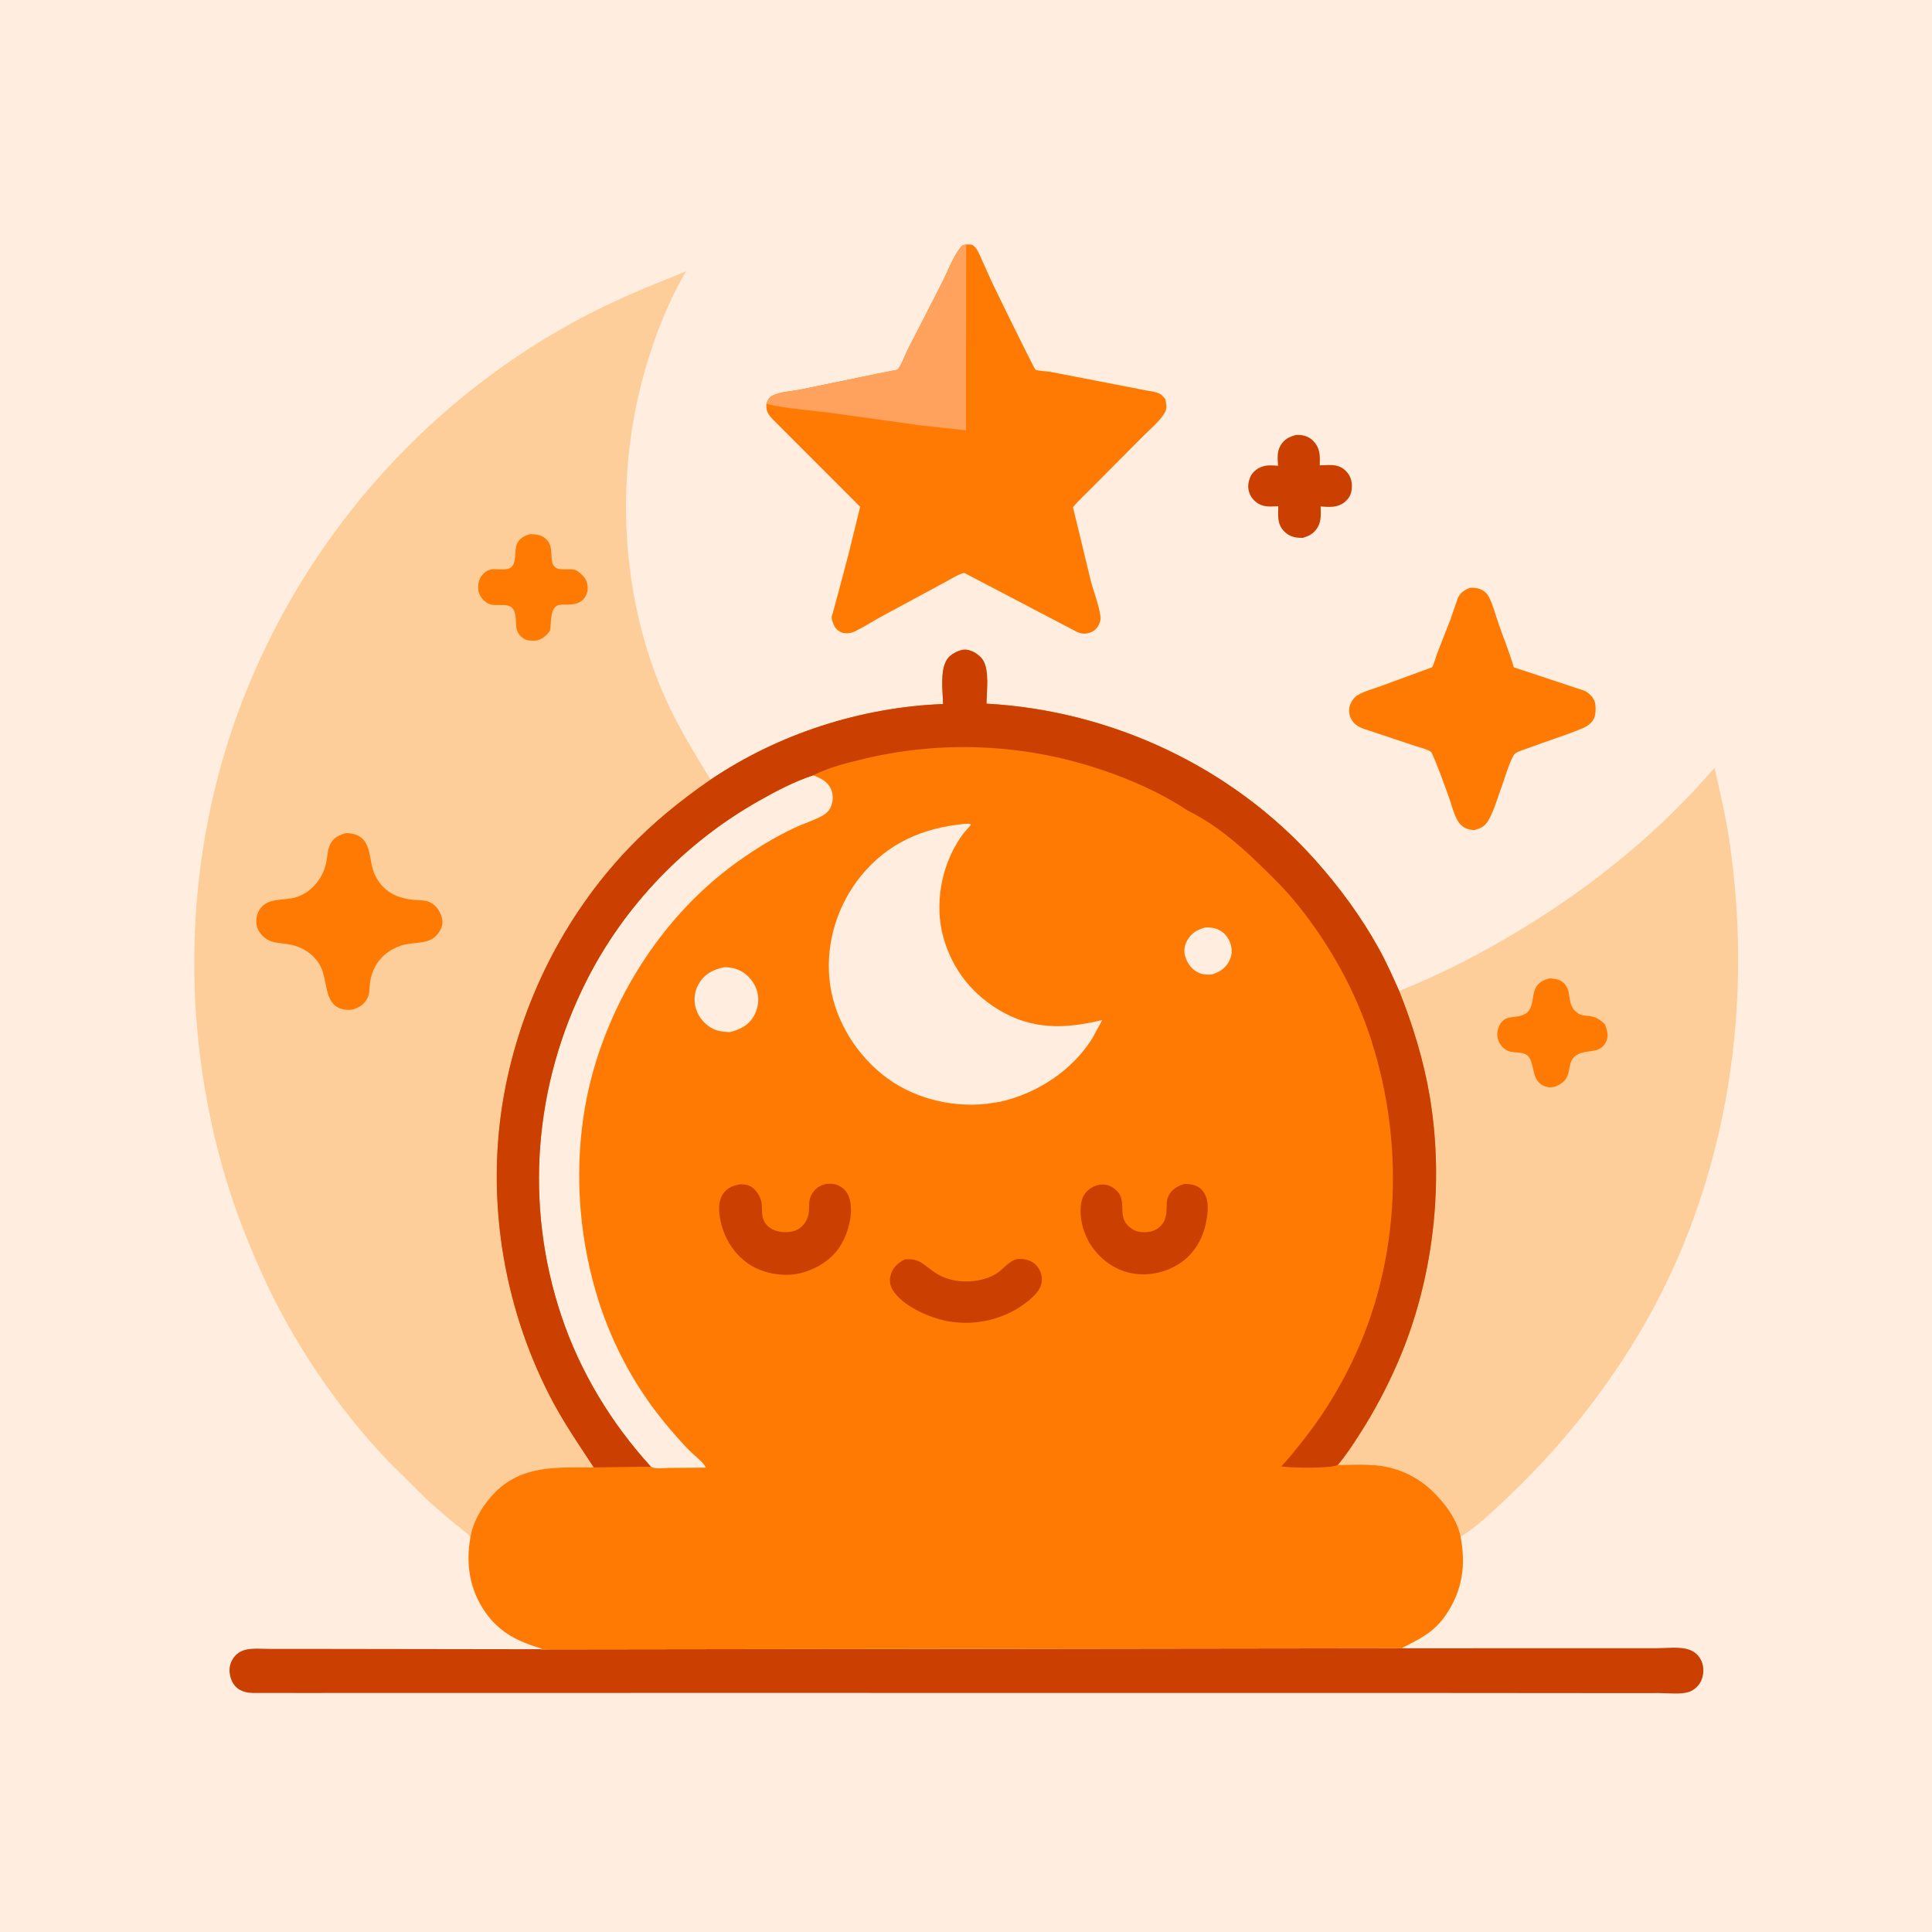
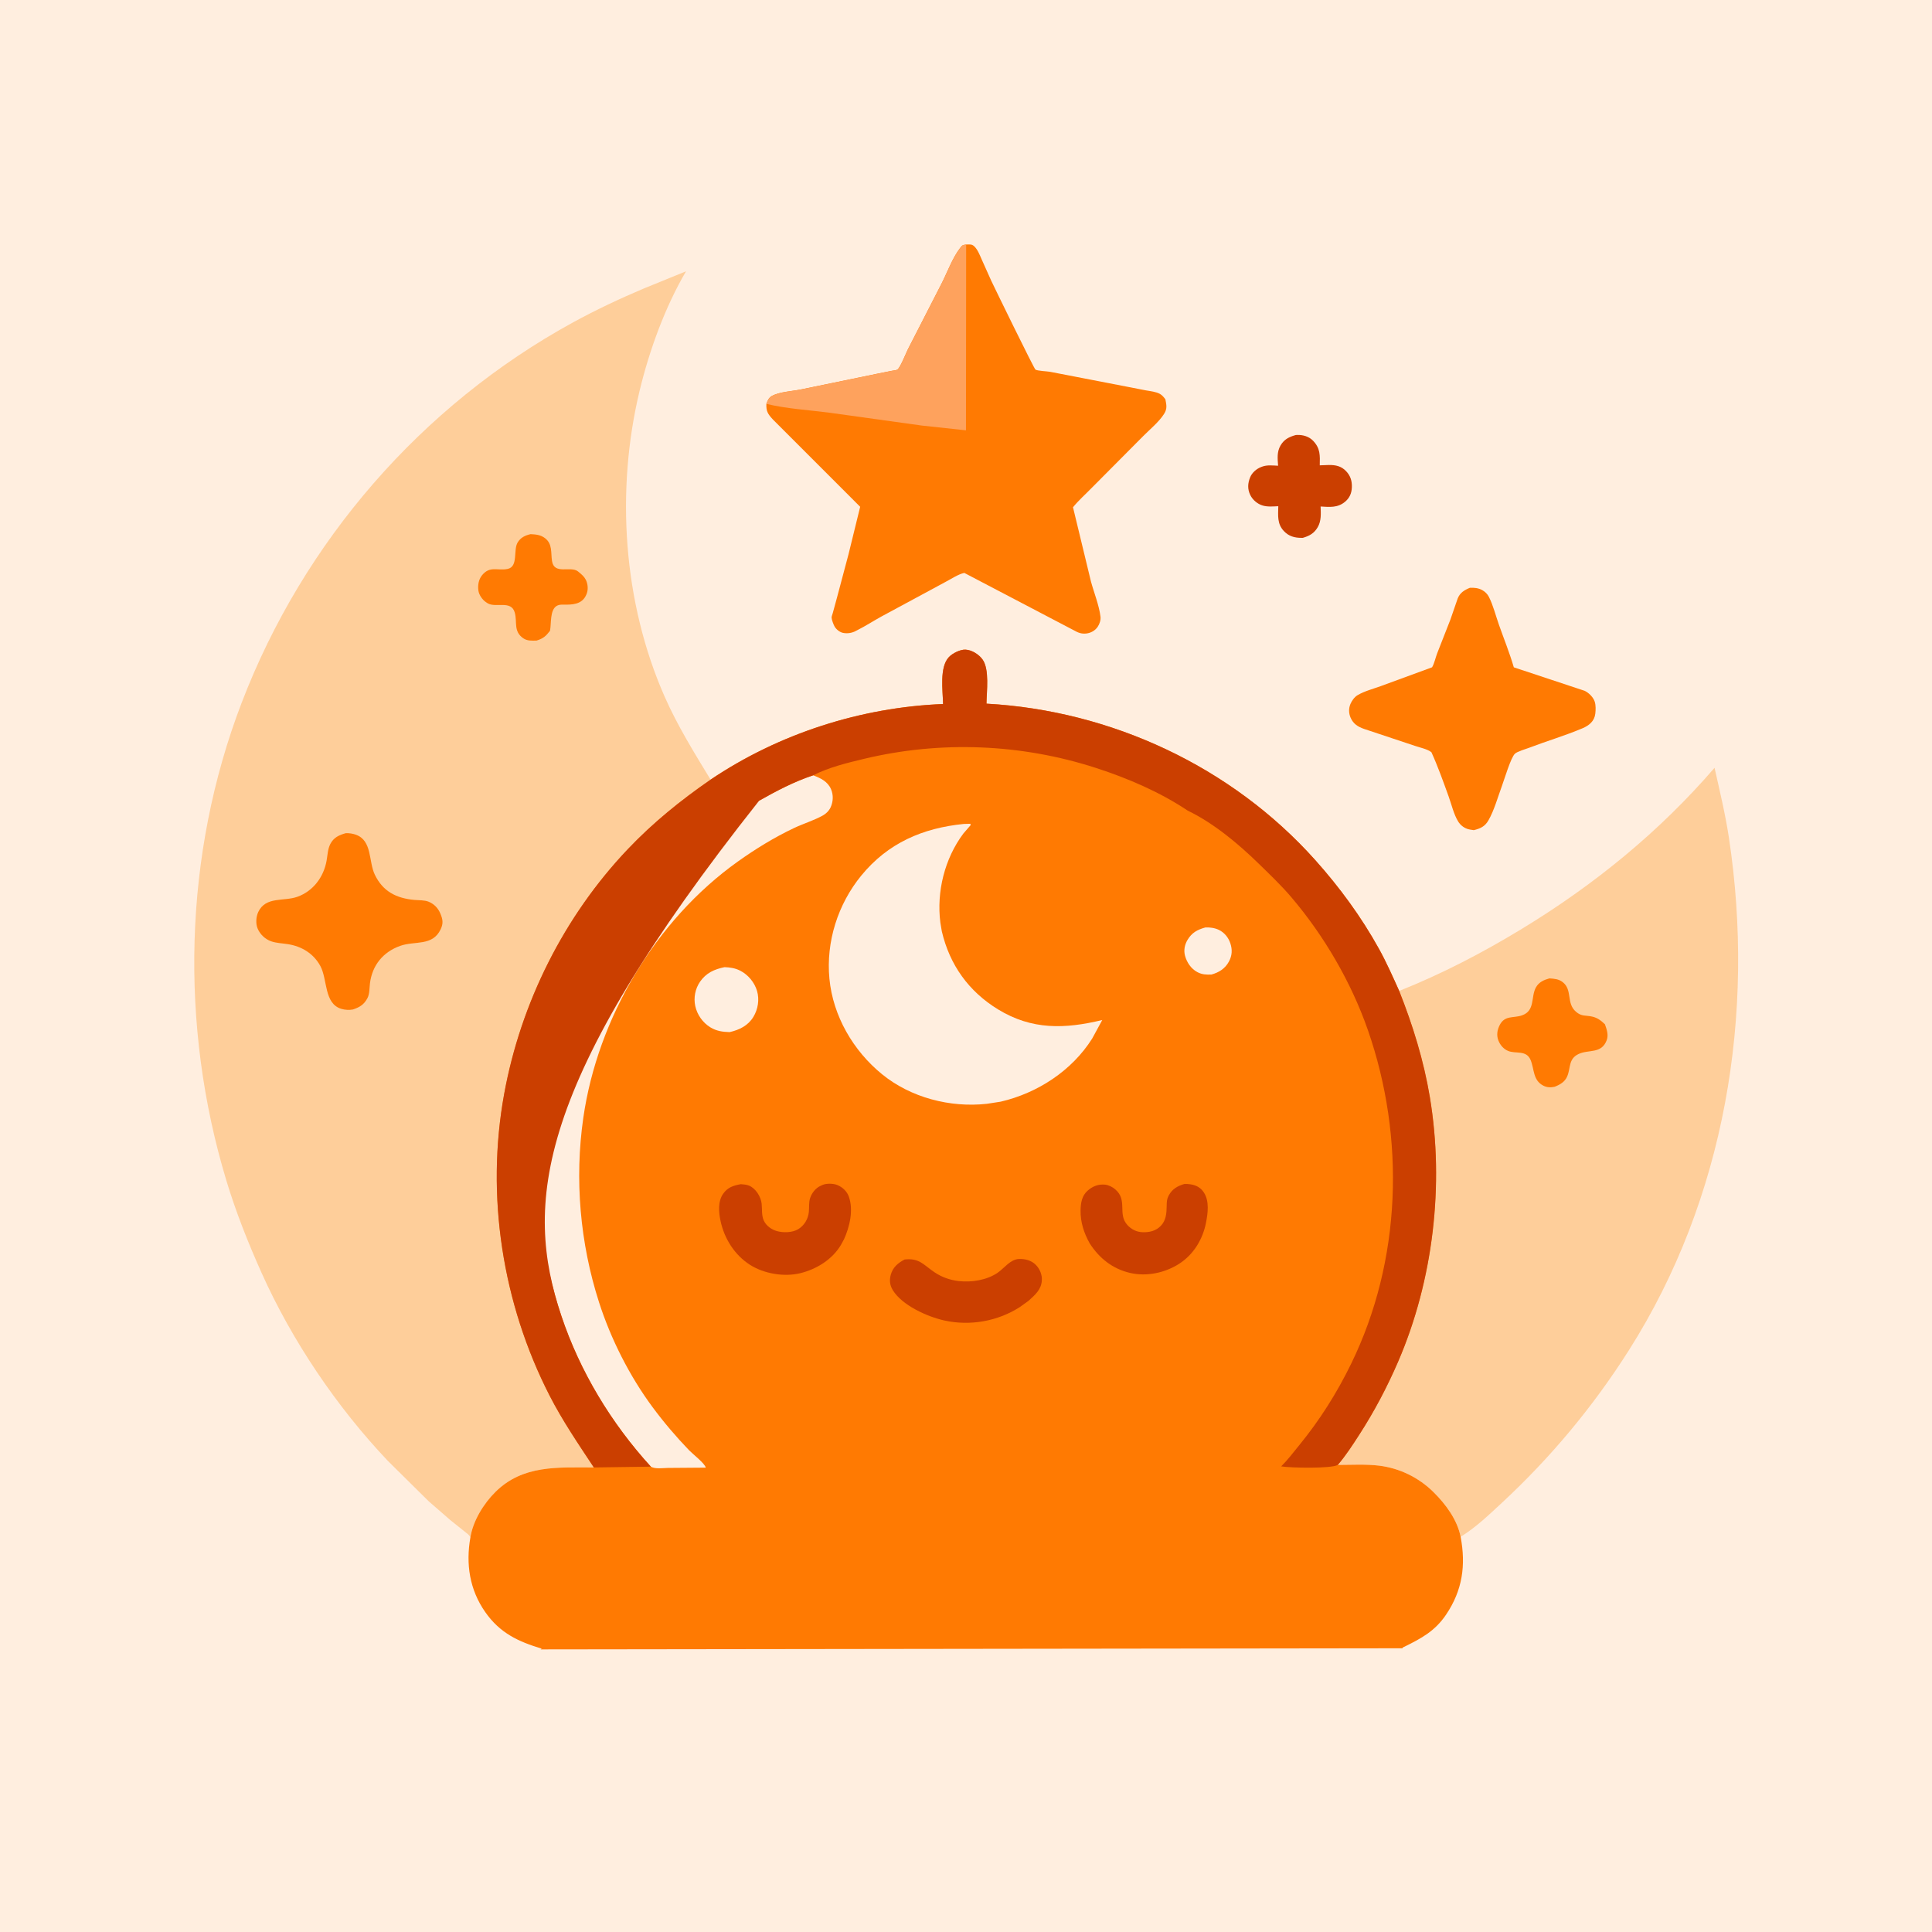
<svg xmlns="http://www.w3.org/2000/svg" version="1.1" style="display: block;" viewBox="0 0 2048 2048" width="1024" height="1024">
  <path transform="translate(0,0)" fill="rgb(255,238,223)" d="M -0 -0 L 2048 0 L 2048 2048 L -0 2048 L -0 -0 z" />
  <path transform="translate(0,0)" fill="rgb(203,63,0)" d="M 1373.58 461.143 L 1375.2 461.067 C 1381.28 460.881 1387.55 462.709 1391.85 467.147 C 1399.71 475.254 1399.24 482.721 1399 493.273 L 1408.7 492.908 C 1415.9 492.858 1421.83 494.054 1427 499.538 C 1431.64 504.454 1433.27 509.975 1433.02 516.585 C 1432.8 522.834 1430.67 527.8 1425.83 531.869 C 1418 538.461 1409.44 537.478 1399.9 536.914 C 1400.16 544.295 1400.75 552.045 1396.92 558.713 C 1393.14 565.301 1388.11 568.085 1381.06 570.133 L 1379.74 570.151 C 1372.38 570.162 1366.19 568.489 1361.02 563.025 C 1353.67 555.255 1354.85 546.489 1355.03 536.596 C 1349.62 536.849 1343.76 537.432 1338.5 535.885 C 1332.97 534.261 1327.84 529.914 1325.34 524.737 C 1322.26 518.348 1322.63 512.268 1325.26 505.838 C 1327.21 501.066 1331.84 497.082 1336.55 495.184 L 1337.9 494.679 C 1343.19 492.652 1349.26 493.458 1354.83 493.693 C 1354.3 486.179 1353.43 479.002 1357.44 472.178 C 1361.29 465.634 1366.52 463.119 1373.58 461.143 z" />
  <path transform="translate(0,0)" fill="rgb(255,122,2)" d="M 1558.18 623.076 C 1562.68 622.908 1567.05 623.278 1571.09 625.458 C 1574.16 627.114 1576.74 629.641 1578.32 632.759 C 1582.81 641.624 1585.53 652.598 1588.84 662 C 1594.15 677.104 1600.22 692.028 1604.71 707.392 L 1679.83 732.297 C 1684.24 734.408 1688.99 739.125 1690.5 743.861 C 1691.7 747.627 1691.55 752.579 1691.09 756.51 C 1690.16 764.426 1684.56 769.02 1677.56 771.989 C 1659.11 779.812 1639.48 785.572 1620.73 792.746 C 1617.13 794.124 1608.62 796.482 1605.92 798.947 C 1601.56 802.921 1594.78 825.876 1592.15 833 C 1587.85 844.62 1583.98 858.824 1577.83 869.578 C 1574.07 876.15 1569.3 878.263 1562.26 880.02 L 1561.8 879.927 C 1559.56 879.586 1557.34 879.353 1555.19 878.587 C 1551.37 877.227 1547.94 874.408 1545.8 870.959 C 1541.03 863.27 1538.72 852.853 1535.62 844.294 C 1529.95 828.604 1524.29 812.624 1517.39 797.432 C 1513.27 794.05 1505.06 792.433 1499.82 790.63 L 1445.96 772.684 C 1439.47 770.42 1434.56 767.363 1431.7 760.822 C 1429.66 756.156 1429.53 750.935 1431.52 746.253 C 1433.06 742.657 1435.77 738.871 1439.17 736.853 C 1446.39 732.577 1456.1 730.091 1464.07 727.172 L 1518.06 707.359 C 1520.57 703.031 1521.65 697.25 1523.47 692.536 L 1537.5 656.754 L 1545.18 634.5 C 1547.64 628.282 1552.23 625.517 1558.18 623.076 z" />
-   <path transform="translate(0,0)" fill="rgb(203,63,0)" d="M 573.197 1748.25 L 573.237 1748.43 L 1486.56 1747.24 L 1688.06 1747.18 L 1755.25 1747.21 C 1765.51 1747.21 1781.02 1745.18 1790.5 1748.73 L 1791.77 1749.2 C 1797.43 1751.39 1801.4 1755.64 1803.8 1761.17 C 1806.5 1767.41 1806.14 1775.6 1803.31 1781.72 C 1800.98 1786.77 1796.17 1791.37 1790.92 1793.31 C 1782.26 1796.52 1767.85 1794.72 1758.51 1794.73 L 1697.77 1794.75 L 1497.3 1794.59 L 744.574 1794.56 L 423.435 1794.59 L 319.672 1794.63 L 267.132 1794.57 C 262.571 1794.38 258.642 1793.66 254.569 1791.49 C 249.175 1788.62 246.05 1783.77 244.393 1778.02 C 242.661 1772 242.928 1765.53 245.961 1759.94 C 248.95 1754.43 253.452 1750.68 259.5 1749.01 C 267.583 1746.79 278.207 1747.93 286.594 1747.92 L 338.478 1747.91 L 573.197 1748.25 z" />
  <path transform="translate(0,0)" fill="rgb(255,122,2)" d="M 812.382 428.133 C 813.661 424.516 814.989 421.412 818.562 419.528 C 826.549 415.314 840.165 414.665 849.209 412.799 L 929.252 396.311 L 944.983 393.15 C 946.315 392.874 950.124 392.477 951.132 391.871 C 954.224 390.01 960.426 374.253 962.371 370.341 L 998.308 300.206 C 1004.26 288.436 1009.69 273.389 1017.69 262.999 C 1020.1 259.861 1020.21 259.75 1024.16 259.188 C 1028.02 259.229 1030.11 258.449 1033.02 261.373 C 1036.44 264.811 1038.59 270.316 1040.51 274.72 L 1050.79 297.653 C 1055.09 306.775 1096.1 390.759 1097.6 391.771 C 1099.72 393.198 1109.83 393.54 1112.94 394.102 L 1194.42 409.86 L 1214.73 413.822 C 1219.41 414.647 1225.52 415.256 1229.67 417.607 C 1232.02 418.939 1233.74 421.144 1235.35 423.258 C 1236.53 429.333 1237.48 433.185 1233.97 438.748 C 1228.62 447.23 1218.73 455.33 1211.62 462.498 L 1157.4 517.043 C 1150.84 523.805 1143.34 530.398 1137.42 537.699 L 1156.43 616.323 C 1159.66 628.279 1165.12 641.632 1166.57 653.789 C 1167 657.366 1165.53 661.653 1163.5 664.581 C 1160.69 668.639 1156.17 671.026 1151.35 671.562 C 1146.64 672.085 1142.8 670.727 1138.81 668.387 L 1022.21 607.312 C 1015.92 608.553 1007.81 614.018 1002 617.013 L 934.503 653.437 C 925.757 658.241 917.396 663.717 908.463 668.173 L 907.224 668.781 L 907.085 668.919 C 902.949 671.05 898.326 671.773 893.745 670.903 C 890.256 670.241 886.537 667.277 884.754 664.246 C 883.61 662.303 881.597 656.974 881.509 654.61 C 881.469 653.547 882.448 651.083 882.73 650.028 L 887.278 633.355 L 899.465 587.547 L 911.811 537.222 L 819.279 444.659 C 814.019 438.923 812.048 436.059 812.382 428.133 z" />
  <path transform="translate(0,0)" fill="rgb(254,162,93)" d="M 812.382 428.133 C 813.661 424.516 814.989 421.412 818.562 419.528 C 826.549 415.314 840.165 414.665 849.209 412.799 L 929.252 396.311 L 944.983 393.15 C 946.315 392.874 950.124 392.477 951.132 391.871 C 954.224 390.01 960.426 374.253 962.371 370.341 L 998.308 300.206 C 1004.26 288.436 1009.69 273.389 1017.69 262.999 C 1020.1 259.861 1020.21 259.75 1024.16 259.188 L 1023.97 456.165 L 977.031 451.092 L 879.5 437.522 C 857.472 434.638 833.953 433.342 812.382 428.133 z" />
  <path transform="translate(0,0)" fill="rgb(254,206,154)" d="M 1483.2 1050.41 C 1528.65 1032.33 1571.42 1010.02 1613.19 984.642 C 1689.67 938.171 1758.96 881.802 1817.49 813.901 C 1823 838.513 1828.91 862.878 1832.7 887.845 C 1861.03 1074.72 1828.72 1270.51 1726.73 1431.26 C 1688.78 1491.08 1643.83 1545.05 1591.89 1593.21 C 1578.37 1605.75 1564.12 1619.46 1548.33 1629.05 C 1544.67 1610.85 1532.54 1594.54 1519.63 1581.75 C 1503.97 1566.24 1483.62 1556.26 1461.71 1553.62 C 1447.57 1551.92 1432.4 1552.85 1418.13 1552.86 C 1426.52 1543.07 1433.84 1531.77 1440.84 1520.93 C 1456.81 1496.2 1470.45 1470.36 1482.11 1443.33 C 1519.33 1357.1 1531.16 1255.76 1515.73 1163.11 C 1509.29 1124.41 1497.68 1086.81 1483.2 1050.41 z" />
  <path transform="translate(0,0)" fill="rgb(255,122,2)" d="M 1642.46 1037.13 C 1647.67 1037.51 1652.38 1037.79 1656.63 1041.17 C 1667.1 1049.5 1660.08 1063.3 1670.5 1072.41 C 1676.65 1077.78 1680.61 1076 1687.84 1077.65 C 1693.49 1078.93 1697.15 1081.86 1701.28 1085.75 C 1703.18 1091.14 1705.3 1096.95 1703.18 1102.63 C 1697.59 1117.6 1683.82 1112.12 1673.04 1117.44 C 1662.46 1122.67 1665.14 1132.04 1661.28 1141.07 C 1658.79 1146.88 1653.66 1149.79 1648.03 1152.01 C 1643.86 1152.9 1640.01 1152.86 1636.09 1150.89 C 1624.82 1145.2 1626.56 1133.4 1622.51 1123.65 C 1617.95 1112.69 1606.76 1117.47 1598.5 1113.96 C 1593.77 1111.95 1590.19 1107.68 1588.35 1102.94 C 1586.18 1097.37 1587.11 1091.67 1589.83 1086.45 C 1595.25 1076.09 1604.09 1079.47 1613.23 1076.37 C 1627.71 1071.47 1622.49 1056.55 1628.25 1046.5 C 1631.42 1040.98 1636.62 1038.75 1642.46 1037.13 z" />
  <path transform="translate(0,0)" fill="rgb(254,206,154)" d="M 498.636 1629.72 C 497.544 1627.04 494.921 1625.44 492.746 1623.66 L 477.165 1611.19 L 454.276 1591.26 L 411.274 1548.73 C 356.911 1491.44 309.576 1421.3 277.252 1349.21 C 263.023 1317.48 250.017 1284.7 239.949 1251.39 C 190.201 1086.83 194.499 905.918 256.103 745.111 C 321.621 574.089 446.468 430.048 607 341.992 C 631.238 328.697 656.523 316.816 681.961 306.021 L 727.233 287.58 C 704.934 325.558 688.34 371.319 678.039 414.093 C 652.543 519.969 660.45 638.383 704.529 738.435 C 718.174 769.406 735.728 797.61 753.246 826.447 C 721.581 848.305 692.26 872.016 665.696 899.942 C 597.874 971.245 552.063 1063.01 534.43 1159.62 C 514.726 1267.57 532.59 1381.71 582.499 1479.23 C 596.166 1505.93 612.978 1530.58 629.496 1555.55 C 591.562 1555.63 554.339 1552.54 525.075 1581.59 C 512.601 1593.98 501.398 1612.16 498.636 1629.72 z" />
  <path transform="translate(0,0)" fill="rgb(255,122,2)" d="M 562.406 566.222 C 568.086 566.515 572.95 566.877 577.64 570.415 C 585.779 576.555 583.819 585.66 585.131 594.541 C 587.377 609.749 604.767 599.554 612.653 605.697 L 613.5 606.415 C 616.423 608.771 619.179 611.099 620.939 614.5 C 623.093 618.663 623.648 624.418 622.092 628.875 C 618.508 639.145 610.214 640.884 600.615 640.958 C 597.154 640.985 593.255 640.447 590.155 642.262 C 582.735 646.608 584.556 661.032 583.022 668.678 C 578.553 674.434 575.765 676.92 568.735 679.044 C 563.657 679.151 558.87 679.553 554.507 676.474 C 544.079 669.115 548.508 659.566 545.672 649.362 C 541.914 635.838 525.542 644.722 516.877 639.464 L 516 638.874 L 515.079 638.278 C 511.273 635.668 507.744 630.611 507.119 626 C 506.35 620.336 507.298 614.366 510.957 609.835 C 519.281 599.524 527.353 605.251 538 603.108 C 549.769 600.741 543.792 582.979 548.777 574.968 C 552.092 569.641 556.543 567.652 562.406 566.222 z" />
  <path transform="translate(0,0)" fill="rgb(255,122,2)" d="M 366.589 883.192 C 370.142 883.089 373.942 883.631 377.287 884.841 C 394.706 891.145 390.536 913.042 397.313 927.188 C 405.843 944.995 420.175 952.22 439.346 953.962 C 444.066 954.391 449.988 954.06 454.386 955.868 C 460.098 958.217 464.275 962.488 466.683 968.137 C 469.339 974.369 470.139 978.617 467.174 984.962 C 458.572 1003.37 439.9 997.055 424.165 1002.68 C 406.083 1009.15 394.593 1023.21 392.184 1042.25 C 391.565 1047.14 391.879 1053.52 389.57 1057.93 C 385.905 1064.92 381.387 1067.66 374.098 1070.1 C 370.145 1070.83 365.756 1070.59 361.893 1069.44 C 343.284 1063.94 347.359 1038.21 339.554 1023.95 C 332.33 1010.75 319.833 1003.15 305.156 1000.84 C 299.54 999.958 292.866 999.737 287.5 997.846 C 281.171 995.615 275.862 990.653 273.179 984.5 C 270.906 979.288 271.365 971.823 273.775 966.728 C 281.717 949.939 300.903 955.833 315.406 950.57 C 332.042 944.532 343.094 929.716 346.203 912.388 C 347.249 906.555 347.41 899.867 350.211 894.551 C 353.821 887.701 359.467 885.168 366.589 883.192 z" />
  <path transform="translate(0,0)" fill="rgb(255,122,2)" d="M 753.246 826.447 C 825.602 777.694 912.668 749.733 999.68 746.295 C 999.462 732.011 995.644 707.313 1005.9 696.5 C 1009.66 692.533 1017.95 688.359 1023.46 688.643 C 1030.21 688.991 1037.59 693.637 1041.49 699.027 C 1049.08 709.525 1045.84 733.023 1045.7 745.916 C 1177.87 753.184 1305.5 812.6 1394.07 911.571 C 1419.94 940.479 1442.93 971.792 1461.74 1005.77 C 1469.74 1020.21 1476.41 1035.38 1483.2 1050.41 C 1497.68 1086.81 1509.29 1124.41 1515.73 1163.11 C 1531.16 1255.76 1519.33 1357.1 1482.11 1443.33 C 1470.45 1470.36 1456.81 1496.2 1440.84 1520.93 C 1433.84 1531.77 1426.52 1543.07 1418.13 1552.86 C 1432.4 1552.85 1447.57 1551.92 1461.71 1553.62 C 1483.62 1556.26 1503.97 1566.24 1519.63 1581.75 C 1532.54 1594.54 1544.67 1610.85 1548.33 1629.05 C 1554 1659.36 1550.33 1685.75 1532.86 1711.65 C 1521.19 1728.94 1506.88 1736.65 1488.79 1745.57 C 1487.84 1746.04 1486.88 1746.17 1486.56 1747.24 L 573.237 1748.43 L 573.197 1748.25 L 574.328 1747.64 C 549.297 1740.17 529.95 1731.09 514.42 1708.93 C 497.768 1685.18 493.66 1657.95 498.636 1629.72 C 501.398 1612.16 512.601 1593.98 525.075 1581.59 C 554.339 1552.54 591.562 1555.63 629.496 1555.55 C 612.978 1530.58 596.166 1505.93 582.499 1479.23 C 532.59 1381.71 514.726 1267.57 534.43 1159.62 C 552.063 1063.01 597.874 971.245 665.696 899.942 C 692.26 872.016 721.581 848.305 753.246 826.447 z" />
  <path transform="translate(0,0)" fill="rgb(255,238,223)" d="M 1277.64 983.17 C 1282.47 982.885 1287.71 983.607 1292.09 985.729 C 1297.97 988.584 1302.19 993.85 1304.23 1000 C 1306.48 1006.75 1306.09 1013.04 1302.69 1019.33 C 1298.64 1026.82 1292.13 1030.86 1284.1 1033.08 C 1278.5 1033.2 1274.35 1033.16 1269.23 1030.46 C 1262.63 1026.99 1258.1 1020.22 1256.18 1013.16 C 1254.62 1007.41 1255.77 1001.47 1258.8 996.375 C 1263.42 988.582 1269.26 985.523 1277.64 983.17 z" />
  <path transform="translate(0,0)" fill="rgb(255,238,223)" d="M 768.024 1025.23 C 773.992 1025.46 779.243 1026.22 784.639 1028.95 C 793.026 1033.19 799.83 1041.42 802.489 1050.44 C 805.174 1059.56 803.535 1069.81 798.637 1077.91 C 792.989 1087.25 783.704 1091.76 773.448 1094.08 C 765.949 1093.86 759.591 1093.01 753 1089 C 744.979 1084.11 739.029 1075.69 737.018 1066.5 C 735.089 1057.69 736.928 1048.15 742.05 1040.7 C 748.518 1031.3 757.212 1027.49 768.024 1025.23 z" />
  <path transform="translate(0,0)" fill="rgb(203,63,0)" d="M 958.895 1335.12 C 974.555 1333.39 978.721 1340.6 990.462 1348.56 C 998.153 1353.78 1007.01 1356.94 1016.22 1357.98 C 1029.86 1359.53 1045.95 1357.05 1057.44 1349.24 C 1064.5 1344.43 1070.93 1334.98 1080 1334.59 C 1086.61 1334.31 1093.28 1336.01 1098.04 1340.83 C 1102.3 1345.14 1104.82 1351.37 1104.39 1357.43 C 1103.7 1367.3 1097.11 1372.66 1090.34 1378.87 L 1081.25 1385.42 C 1057.75 1400.6 1028.44 1405.82 1001.06 1399.78 C 983.187 1395.83 955.972 1383.72 946.214 1367.29 C 943.175 1362.17 942.687 1356.94 944.267 1351.26 C 946.458 1343.37 951.89 1338.8 958.895 1335.12 z" />
  <path transform="translate(0,0)" fill="rgb(203,63,0)" d="M 1255.43 1255.07 C 1257.62 1254.99 1259.7 1255.08 1261.88 1255.41 C 1267.97 1256.34 1272.68 1258.78 1276.13 1264.05 C 1282.15 1273.24 1280.39 1286.11 1278.37 1296.35 C 1274.92 1313.83 1265.14 1329.93 1249.99 1339.63 C 1234.96 1349.26 1215.8 1353.38 1198.27 1349.43 C 1179.6 1345.23 1165.34 1333.91 1155.11 1318 C 1149.03 1307.12 1145.16 1295.41 1145.46 1282.79 C 1145.64 1274.94 1146.85 1267.51 1153 1262.09 C 1158.27 1257.44 1164.44 1255.05 1171.5 1255.79 C 1175.26 1256.19 1179.38 1258.31 1182.21 1260.75 C 1195.69 1272.35 1184.37 1286.65 1195.02 1298.5 C 1199.25 1303.22 1204.86 1305.99 1211.2 1306.19 C 1218.49 1306.42 1225.21 1304.88 1230.46 1299.5 C 1236.06 1293.77 1236.63 1286.04 1236.73 1278.5 C 1236.78 1273.96 1236.85 1271.06 1239.06 1267 C 1242.71 1260.28 1248.31 1257.19 1255.43 1255.07 z" />
  <path transform="translate(0,0)" fill="rgb(203,63,0)" d="M 785.333 1255.27 C 788.131 1255.54 791.268 1255.69 793.893 1256.75 C 801.034 1259.63 806.606 1268.5 807.381 1276 C 807.992 1281.91 807.15 1288.47 809.725 1294 C 812.252 1299.43 817.887 1303.44 823.531 1305 C 830.302 1306.87 839.865 1306.71 846 1303.06 C 852.586 1299.15 856.74 1292.06 857.437 1284.5 C 857.869 1279.82 857.278 1274.56 858.745 1270.07 C 860.51 1264.66 864.463 1259.52 869.692 1257.1 L 870.716 1256.66 L 871.633 1256.2 C 875.925 1254.22 883.47 1254.4 887.799 1256.25 C 893.202 1258.56 897.831 1262.86 899.824 1268.5 C 904.881 1282.8 900.711 1300.42 894.666 1313.72 L 891.46 1319.6 C 882.318 1335.12 865.44 1345.47 848.277 1349.65 C 831.192 1353.81 809.855 1350.21 795.103 1340.82 C 778.778 1330.43 767.784 1313.04 763.804 1294.26 C 761.864 1285.11 760.879 1273.6 766.5 1265.54 C 771.342 1258.6 777.354 1256.71 785.333 1255.27 z" />
  <path transform="translate(0,0)" fill="rgb(255,238,223)" d="M 862 821.862 C 869.867 824.862 877.371 828.34 880.915 836.556 C 883.544 842.649 883.282 849.782 880.489 855.796 C 878.773 859.489 875.742 862.507 872.198 864.475 C 862.804 869.691 851.672 873.044 841.854 877.685 C 820.821 887.627 800.913 899.868 781.989 913.374 C 694.786 975.612 633.632 1079.05 618.351 1184.76 C 608.911 1250.07 614.852 1317.76 635.005 1380.48 C 647.523 1419.44 667.312 1458.58 691.61 1491.45 C 703.55 1507.6 716.494 1522.81 730.416 1537.29 C 734.165 1541.19 747.495 1551.6 748.12 1555.75 L 708.02 1556.06 C 702.586 1556.14 694.439 1557.45 689.945 1554.72 C 647.931 1508.67 614.715 1453.83 594.958 1394.59 C 555.739 1276.99 565.874 1150.35 621.585 1039.87 C 662.076 959.571 726.53 892.946 804.715 848.771 C 823.088 838.389 841.919 828.491 862 821.862 z" />
  <path transform="translate(0,0)" fill="rgb(255,238,223)" d="M 1021.64 873.419 L 1028.5 873.233 L 1029.08 874.5 L 1021.22 883.569 C 1001.37 910.106 992.641 945.273 996.818 978 L 998.369 987.242 C 1006.71 1022.84 1026.8 1050.95 1058.04 1070.04 C 1093.88 1091.93 1128.75 1090.84 1168.43 1081.27 L 1157.81 1100.82 C 1136.27 1135.07 1099.72 1158.77 1060.67 1167.84 L 1046.05 1170.09 C 1007.24 1174.35 965.468 1163.57 934.994 1138.73 C 904.447 1113.82 882.974 1076.99 879.213 1037.44 C 875.486 998.237 888.213 958.398 913.034 928.093 C 941.278 893.608 978.166 877.751 1021.64 873.419 z" />
-   <path transform="translate(0,0)" fill="rgb(203,63,0)" d="M 753.246 826.447 C 825.602 777.694 912.668 749.733 999.68 746.295 C 999.462 732.011 995.644 707.313 1005.9 696.5 C 1009.66 692.533 1017.95 688.359 1023.46 688.643 C 1030.21 688.991 1037.59 693.637 1041.49 699.027 C 1049.08 709.525 1045.84 733.023 1045.7 745.916 C 1177.87 753.184 1305.5 812.6 1394.07 911.571 C 1419.94 940.479 1442.93 971.792 1461.74 1005.77 C 1469.74 1020.21 1476.41 1035.38 1483.2 1050.41 C 1497.68 1086.81 1509.29 1124.41 1515.73 1163.11 C 1531.16 1255.76 1519.33 1357.1 1482.11 1443.33 C 1470.45 1470.36 1456.81 1496.2 1440.84 1520.93 C 1433.84 1531.77 1426.52 1543.07 1418.13 1552.86 C 1411.27 1556.98 1367.49 1556.05 1358.12 1554.42 C 1364.98 1547.62 1371.14 1539.46 1377.25 1531.97 C 1399.16 1505.16 1417.22 1476.52 1432.39 1445.39 C 1485.68 1336 1489.83 1206.25 1449.99 1091.84 C 1432.31 1041.07 1403.52 991.766 1368.67 950.862 C 1358.06 938.414 1345.93 926.866 1334.23 915.453 C 1312.54 894.299 1286.47 872.534 1259.02 859.29 C 1229.42 839.535 1195.74 825.068 1161.96 814.115 C 1082.48 788.345 997.067 784.957 915.844 804.418 C 897.784 808.745 878.612 813.402 862 821.862 C 841.919 828.491 823.088 838.389 804.715 848.771 C 726.53 892.946 662.076 959.571 621.585 1039.87 C 565.874 1150.35 555.739 1276.99 594.958 1394.59 C 614.715 1453.83 647.931 1508.67 689.945 1554.72 L 629.496 1555.55 C 612.978 1530.58 596.166 1505.93 582.499 1479.23 C 532.59 1381.71 514.726 1267.57 534.43 1159.62 C 552.063 1063.01 597.874 971.245 665.696 899.942 C 692.26 872.016 721.581 848.305 753.246 826.447 z" />
+   <path transform="translate(0,0)" fill="rgb(203,63,0)" d="M 753.246 826.447 C 825.602 777.694 912.668 749.733 999.68 746.295 C 999.462 732.011 995.644 707.313 1005.9 696.5 C 1009.66 692.533 1017.95 688.359 1023.46 688.643 C 1030.21 688.991 1037.59 693.637 1041.49 699.027 C 1049.08 709.525 1045.84 733.023 1045.7 745.916 C 1177.87 753.184 1305.5 812.6 1394.07 911.571 C 1419.94 940.479 1442.93 971.792 1461.74 1005.77 C 1469.74 1020.21 1476.41 1035.38 1483.2 1050.41 C 1497.68 1086.81 1509.29 1124.41 1515.73 1163.11 C 1531.16 1255.76 1519.33 1357.1 1482.11 1443.33 C 1470.45 1470.36 1456.81 1496.2 1440.84 1520.93 C 1433.84 1531.77 1426.52 1543.07 1418.13 1552.86 C 1411.27 1556.98 1367.49 1556.05 1358.12 1554.42 C 1364.98 1547.62 1371.14 1539.46 1377.25 1531.97 C 1399.16 1505.16 1417.22 1476.52 1432.39 1445.39 C 1485.68 1336 1489.83 1206.25 1449.99 1091.84 C 1432.31 1041.07 1403.52 991.766 1368.67 950.862 C 1358.06 938.414 1345.93 926.866 1334.23 915.453 C 1312.54 894.299 1286.47 872.534 1259.02 859.29 C 1229.42 839.535 1195.74 825.068 1161.96 814.115 C 1082.48 788.345 997.067 784.957 915.844 804.418 C 897.784 808.745 878.612 813.402 862 821.862 C 841.919 828.491 823.088 838.389 804.715 848.771 C 565.874 1150.35 555.739 1276.99 594.958 1394.59 C 614.715 1453.83 647.931 1508.67 689.945 1554.72 L 629.496 1555.55 C 612.978 1530.58 596.166 1505.93 582.499 1479.23 C 532.59 1381.71 514.726 1267.57 534.43 1159.62 C 552.063 1063.01 597.874 971.245 665.696 899.942 C 692.26 872.016 721.581 848.305 753.246 826.447 z" />
</svg>